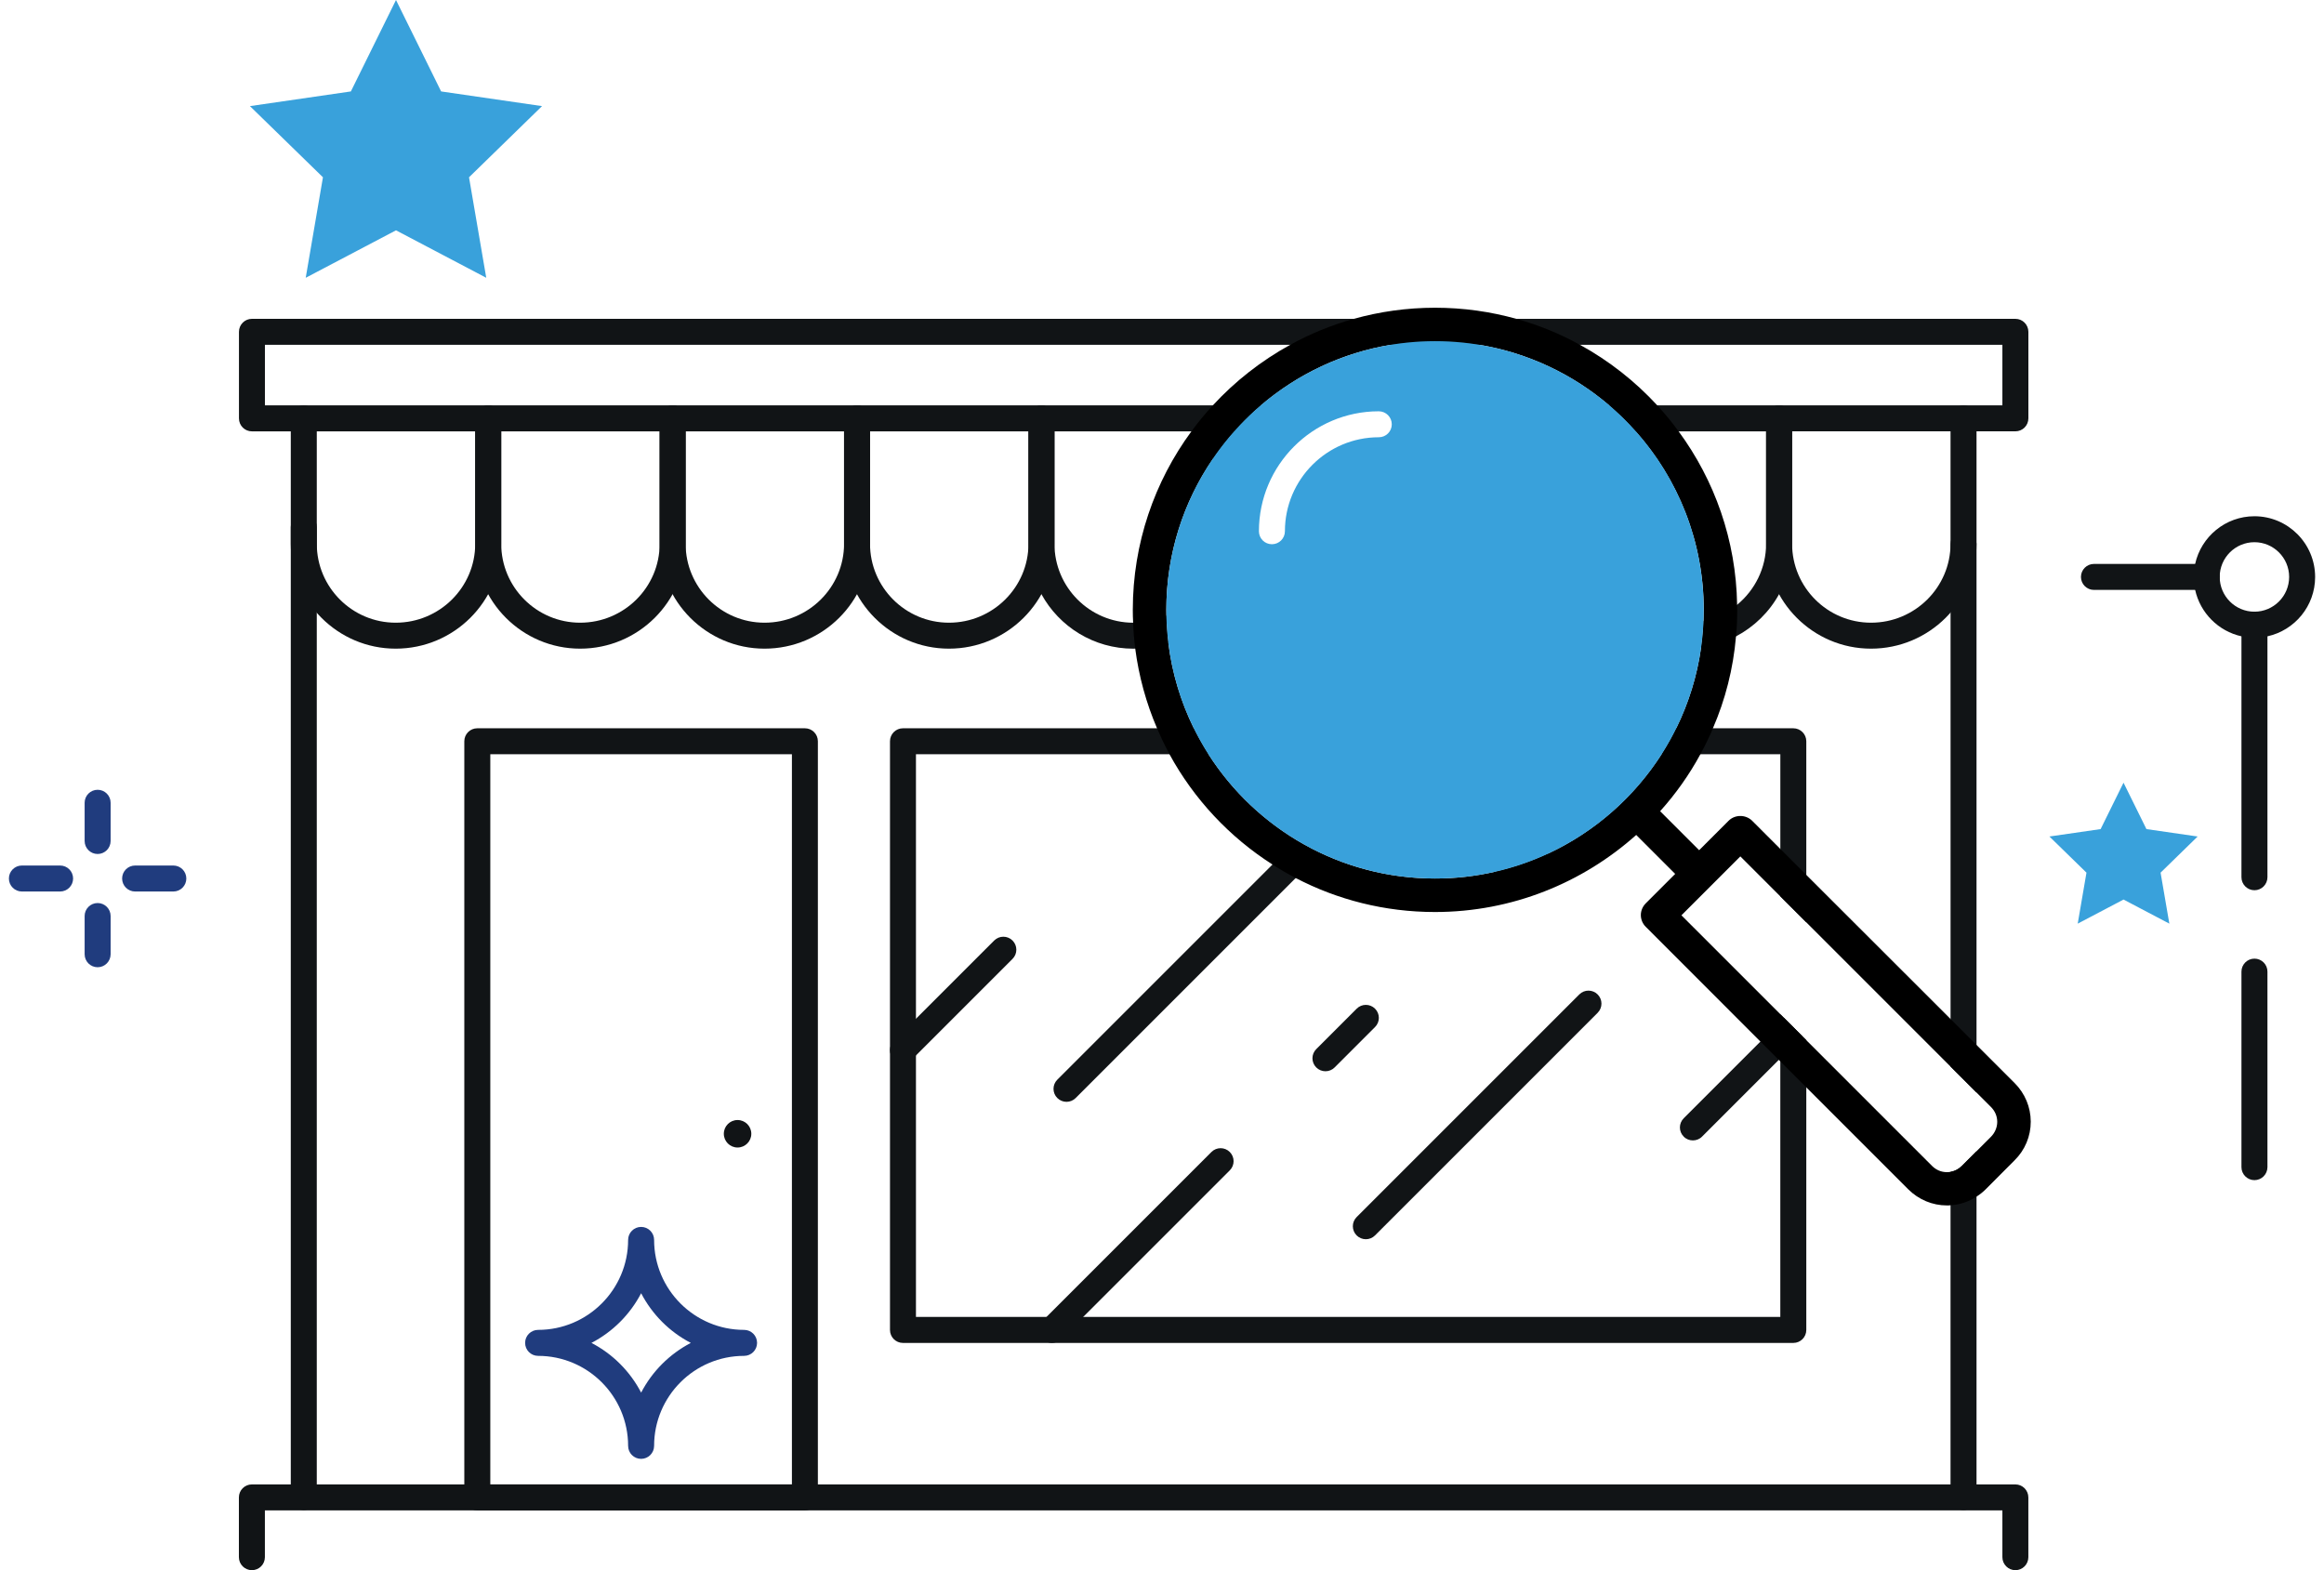
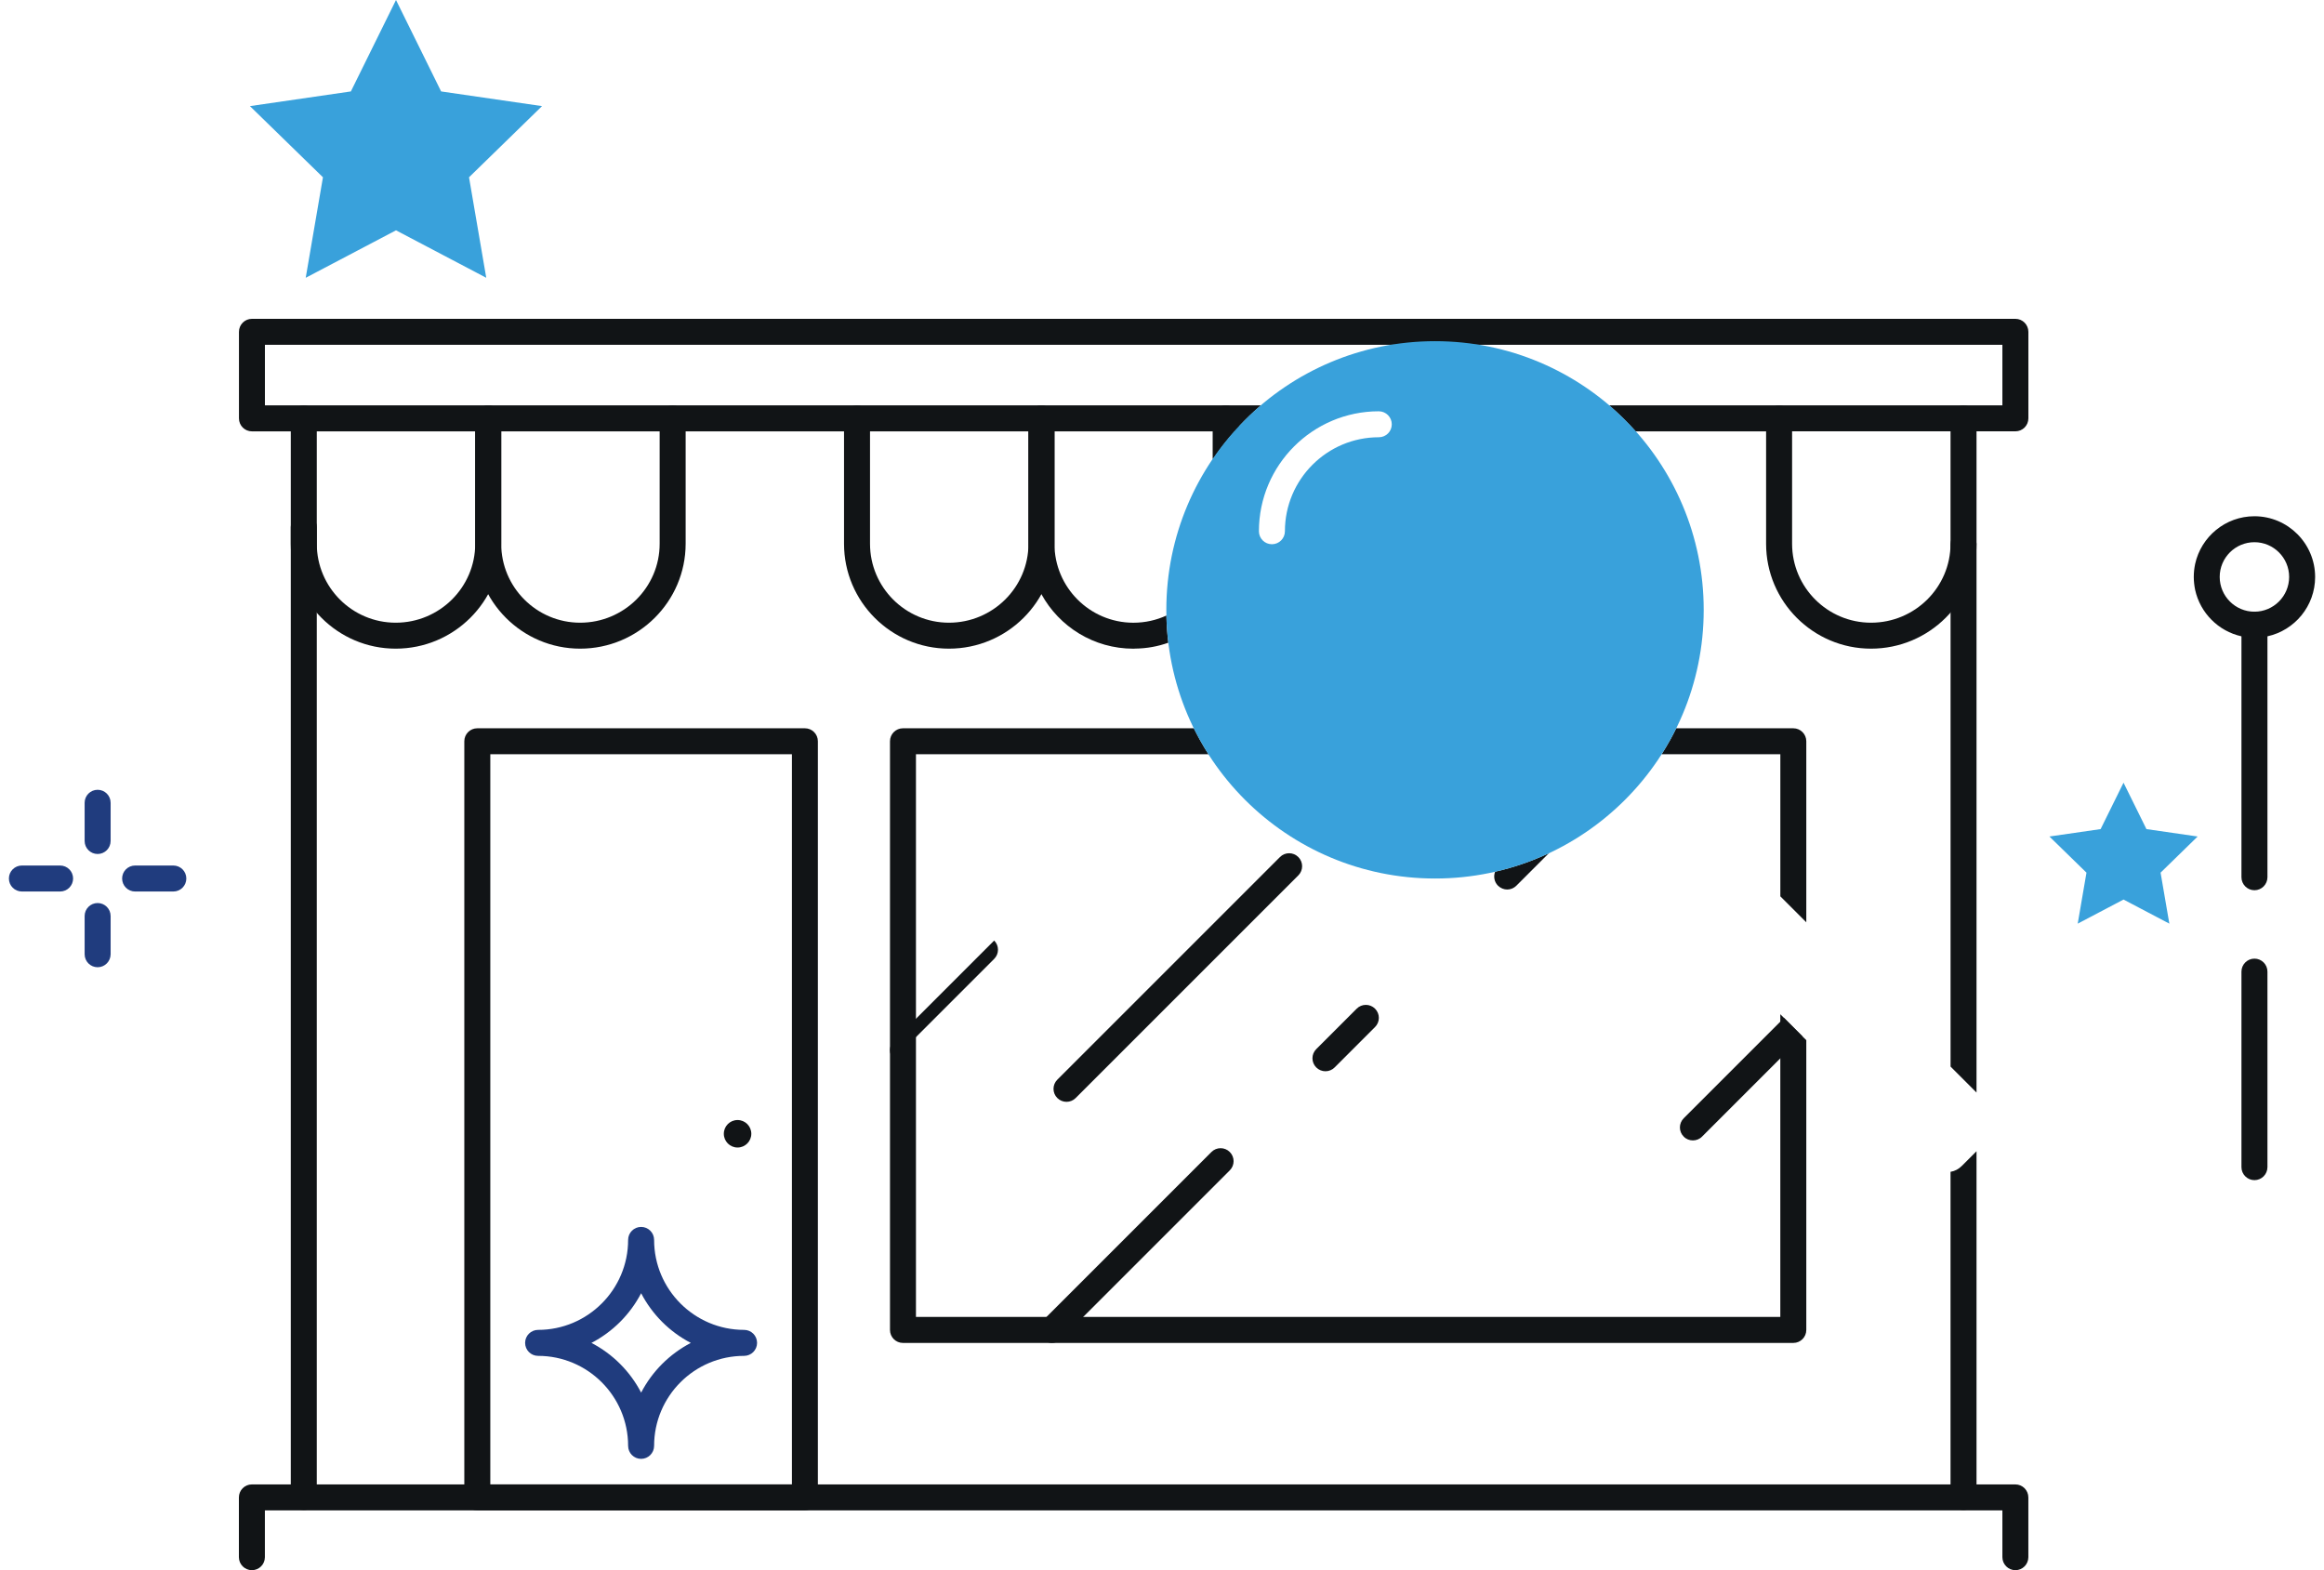
<svg xmlns="http://www.w3.org/2000/svg" version="1.1" x="0px" y="0px" width="74px" height="50px" viewBox="0 0 74 50.386" style="enable-background:new 0 0 74 50.386;" xml:space="preserve">
  <g id="Shapes_around_letters">
    <g>
      <path style="fill:#111416;" d="M72.053,16.566c-0.93,0-1.711,0.658-1.902,1.53c-0.028,0.133-0.044,0.275-0.044,0.417    s0.017,0.283,0.044,0.417c0.164,0.741,0.747,1.325,1.486,1.489c0.133,0.028,0.275,0.044,0.417,0.044    c0.144,0,0.283-0.017,0.417-0.044c0.875-0.192,1.53-0.972,1.53-1.905C74,17.441,73.128,16.566,72.053,16.566z M72.053,19.629    c-0.614,0-1.114-0.5-1.114-1.116c0-0.614,0.5-1.114,1.114-1.114c0.614,0,1.114,0.5,1.114,1.114    C73.167,19.129,72.667,19.629,72.053,19.629z" />
      <path style="fill:#111416;" d="M72.054,28.567c-0.23,0-0.417-0.187-0.417-0.417v-8.105c0-0.23,0.187-0.417,0.417-0.417    c0.23,0,0.417,0.186,0.417,0.417v8.105C72.47,28.38,72.284,28.567,72.054,28.567z" />
      <path style="fill:#111416;" d="M72.054,37.87c-0.23,0-0.417-0.187-0.417-0.417v-6.274c0-0.23,0.187-0.417,0.417-0.417    c0.23,0,0.417,0.187,0.417,0.417v6.274C72.47,37.683,72.284,37.87,72.054,37.87z" />
-       <path style="fill:#111416;" d="M70.523,18.93h-3.619c-0.23,0-0.417-0.186-0.417-0.417c0-0.23,0.187-0.417,0.417-0.417h3.619    c0.23,0,0.417,0.186,0.417,0.417C70.939,18.744,70.753,18.93,70.523,18.93z" />
    </g>
  </g>
  <g id="Objects">
    <g id="Shop">
      <g>
        <path style="fill:#111416;" d="M12.411,20.815c-1.856,0-3.366-1.51-3.366-3.366v-4.024c0-0.23,0.186-0.417,0.417-0.417     s0.417,0.186,0.417,0.417v4.024c0,1.397,1.136,2.533,2.533,2.533c1.407,0,2.551-1.136,2.551-2.533v-4.024     c0-0.23,0.186-0.417,0.417-0.417c0.23,0,0.417,0.186,0.417,0.417v4.024C15.796,19.305,14.278,20.815,12.411,20.815z" />
        <path style="fill:#111416;" d="M18.329,20.815c-1.856,0-3.366-1.51-3.366-3.366v-4.024c0-0.23,0.186-0.417,0.417-0.417     c0.23,0,0.417,0.186,0.417,0.417v4.024c0,1.397,1.136,2.533,2.533,2.533c1.407,0,2.551-1.136,2.551-2.533v-4.024     c0-0.23,0.186-0.417,0.417-0.417c0.23,0,0.417,0.186,0.417,0.417v4.024C21.713,19.305,20.195,20.815,18.329,20.815z" />
-         <path style="fill:#111416;" d="M24.246,20.815c-1.856,0-3.366-1.51-3.366-3.366v-4.024c0-0.23,0.186-0.417,0.417-0.417     c0.23,0,0.417,0.186,0.417,0.417v4.024c0,1.397,1.136,2.533,2.533,2.533c1.407,0,2.551-1.136,2.551-2.533v-4.024     c0-0.23,0.187-0.417,0.417-0.417c0.23,0,0.417,0.186,0.417,0.417v4.024C27.631,19.305,26.112,20.815,24.246,20.815z" />
        <path style="fill:#111416;" d="M30.163,20.815c-1.856,0-3.366-1.51-3.366-3.366v-4.024c0-0.23,0.187-0.417,0.417-0.417     c0.23,0,0.417,0.186,0.417,0.417v4.024c0,1.397,1.136,2.533,2.533,2.533c1.407,0,2.551-1.136,2.551-2.533v-4.024     c0-0.23,0.187-0.417,0.417-0.417s0.417,0.186,0.417,0.417v4.024C33.548,19.305,32.03,20.815,30.163,20.815z" />
        <path style="fill:#111416;" d="M37.203,20.624c-0.333,0.119-0.692,0.186-1.064,0.189c-0.019,0.003-0.039,0.003-0.058,0.003     c-1.269,0-2.377-0.705-2.949-1.747c-0.267-0.48-0.417-1.033-0.417-1.619v-4.024c0-0.23,0.186-0.417,0.417-0.417     s0.417,0.186,0.417,0.417v4.024c0,1.394,1.13,2.527,2.524,2.533h0.008c0.378,0,0.739-0.083,1.061-0.231     C37.147,20.046,37.167,20.337,37.203,20.624z" />
        <path style="fill:#111416;" d="M39.466,13.425v0.417h-0.142c-0.25,0.278-0.48,0.575-0.692,0.886v-1.302     c0-0.23,0.186-0.417,0.417-0.417C39.278,13.009,39.466,13.195,39.466,13.425z" />
        <path style="fill:#111416;" d="M39.466,13.425v0.417h-0.142c-0.25,0.278-0.48,0.575-0.692,0.886v-1.302     c0-0.23,0.186-0.417,0.417-0.417C39.278,13.009,39.466,13.195,39.466,13.425z" />
-         <path style="fill:#111416;" d="M57.218,13.425v4.024c0,0.583-0.15,1.133-0.417,1.614v0.003c-0.319,0.578-0.8,1.047-1.383,1.355     c-0.342,0.183-0.719,0.308-1.122,0.361c0.042-0.283,0.067-0.569,0.078-0.858c0.403-0.086,0.769-0.267,1.08-0.517     c0.567-0.467,0.93-1.172,0.93-1.958v-4.024c0-0.23,0.186-0.417,0.417-0.417C57.032,13.009,57.218,13.195,57.218,13.425z" />
        <path style="fill:#111416;" d="M59.75,20.815c-1.856,0-3.366-1.51-3.366-3.366v-4.024c0-0.23,0.187-0.417,0.417-0.417     s0.417,0.186,0.417,0.417v4.024c0,1.397,1.136,2.533,2.533,2.533c1.407,0,2.551-1.136,2.551-2.533v-4.024     c0-0.23,0.187-0.417,0.417-0.417c0.23,0,0.417,0.186,0.417,0.417v4.024C63.135,19.305,61.617,20.815,59.75,20.815z" />
      </g>
      <g>
        <path style="fill:#111416;" d="M9.462,48.455c-0.23,0-0.417-0.187-0.417-0.417V16.911c0-0.23,0.186-0.417,0.417-0.417     s0.417,0.186,0.417,0.417v31.127C9.879,48.268,9.692,48.455,9.462,48.455z" />
        <path style="fill:#111416;" d="M63.136,17.449v17.61l-0.833-0.833V17.449c0.008-0.225,0.192-0.403,0.417-0.403     C62.941,17.047,63.128,17.224,63.136,17.449z" />
        <path style="fill:#111416;" d="M62.667,37.411l0.469-0.469v11.097c0,0.228-0.189,0.417-0.417,0.417     c-0.23,0-0.417-0.189-0.417-0.417V37.603C62.442,37.581,62.564,37.514,62.667,37.411z" />
        <path style="fill:#111416;" d="M64.383,50.386c-0.23,0-0.417-0.187-0.417-0.417v-1.501H8.214v1.501     c0,0.23-0.186,0.417-0.417,0.417c-0.23,0-0.417-0.187-0.417-0.417v-1.918c0-0.23,0.186-0.417,0.417-0.417h56.585     c0.23,0,0.417,0.187,0.417,0.417v1.918C64.799,50.199,64.613,50.386,64.383,50.386z" />
        <path style="fill:#111416;" d="M25.542,23.37H15.03c-0.231,0-0.417,0.186-0.417,0.417V48.05c0,0.231,0.186,0.417,0.417,0.417     h10.511c0.231,0,0.417-0.186,0.417-0.417V23.787C25.958,23.556,25.772,23.37,25.542,23.37z M15.447,47.634V24.203h9.678v23.431     H15.447z" />
        <circle style="fill:#111416;" cx="23.381" cy="36.382" r="0.441" />
        <path style="fill:#111416;" d="M56.84,32.546v0.239l0.119-0.119L56.84,32.546z M56.84,32.546v0.239l0.119-0.119L56.84,32.546z      M56.84,32.546v0.239l0.119-0.119L56.84,32.546z M56.84,32.546v0.239l0.119-0.119L56.84,32.546z M56.84,32.546v0.239l0.119-0.119     L56.84,32.546z M56.84,32.546v0.239l0.119-0.119L56.84,32.546z M56.84,32.546v0.239l0.119-0.119L56.84,32.546z M56.84,32.546     v0.239l0.119-0.119L56.84,32.546z M56.84,32.546v0.239l0.119-0.119L56.84,32.546z M56.84,32.546v0.239l0.119-0.119L56.84,32.546z      M56.84,32.546v9.714H29.105V24.203h9.387c-0.1-0.158-0.197-0.317-0.286-0.48c-0.064-0.117-0.125-0.233-0.183-0.353h-9.334     c-0.231,0-0.417,0.186-0.417,0.417v18.89c0,0.231,0.186,0.417,0.417,0.417h28.568c0.231,0,0.417-0.186,0.417-0.417v-9.298     L56.84,32.546z M57.257,23.37h-3.757c-0.058,0.119-0.119,0.236-0.183,0.353c-0.089,0.164-0.186,0.322-0.286,0.48h3.81v4.56     l0.833,0.833v-5.81C57.673,23.556,57.487,23.37,57.257,23.37z M56.84,32.546v0.239l0.119-0.119L56.84,32.546z M56.84,32.546     v0.239l0.119-0.119L56.84,32.546z M56.84,32.546v0.239l0.119-0.119L56.84,32.546z M56.84,32.546v0.239l0.119-0.119L56.84,32.546z      M56.84,32.546v0.239l0.119-0.119L56.84,32.546z M56.84,32.546v0.239l0.119-0.119L56.84,32.546z M56.84,32.546v0.239l0.119-0.119     L56.84,32.546z M56.84,32.546v0.239l0.119-0.119L56.84,32.546z M56.84,32.546v0.239l0.119-0.119L56.84,32.546z M56.84,32.546     v0.239l0.119-0.119L56.84,32.546z M56.84,32.546v0.239l0.119-0.119L56.84,32.546z" />
        <path style="fill:#111416;" d="M51.347,13.009c0.303,0.258,0.586,0.536,0.85,0.833h4.188v-0.417c0-0.23,0.186-0.417,0.417-0.417     H51.347z M33.132,13.009c0.231,0,0.417,0.186,0.417,0.417v0.417h5.776c0.044-0.053,0.092-0.106,0.142-0.156     c0.222-0.239,0.458-0.467,0.708-0.678H33.132z M27.214,13.009c0.231,0,0.417,0.186,0.417,0.417v0.417h5.085v-0.417     c0-0.23,0.186-0.417,0.417-0.417H27.214z M21.296,13.009c0.231,0,0.417,0.186,0.417,0.417v0.417h5.085v-0.417     c0-0.23,0.186-0.417,0.417-0.417H21.296z M15.38,13.009c0.23,0,0.417,0.186,0.417,0.417v0.417h5.082v-0.417     c0-0.23,0.189-0.417,0.417-0.417H15.38z M9.462,13.009c0.23,0,0.417,0.186,0.417,0.417v0.417h5.085v-0.417     c0-0.23,0.186-0.417,0.417-0.417H9.462z M51.347,13.009c0.303,0.258,0.586,0.536,0.85,0.833h4.188v-0.417     c0-0.23,0.186-0.417,0.417-0.417H51.347z M33.132,13.009c0.231,0,0.417,0.186,0.417,0.417v0.417h5.776     c0.044-0.053,0.092-0.106,0.142-0.156c0.222-0.239,0.458-0.467,0.708-0.678H33.132z M27.214,13.009     c0.231,0,0.417,0.186,0.417,0.417v0.417h5.085v-0.417c0-0.23,0.186-0.417,0.417-0.417H27.214z M21.296,13.009     c0.231,0,0.417,0.186,0.417,0.417v0.417h5.085v-0.417c0-0.23,0.186-0.417,0.417-0.417H21.296z M15.38,13.009     c0.23,0,0.417,0.186,0.417,0.417v0.417h5.082v-0.417c0-0.23,0.189-0.417,0.417-0.417H15.38z M9.462,13.009     c0.23,0,0.417,0.186,0.417,0.417v0.417h5.085v-0.417c0-0.23,0.186-0.417,0.417-0.417H9.462z M51.347,13.009     c0.303,0.258,0.586,0.536,0.85,0.833h4.188v-0.417c0-0.23,0.186-0.417,0.417-0.417H51.347z M33.132,13.009     c0.231,0,0.417,0.186,0.417,0.417v0.417h5.776c0.044-0.053,0.092-0.106,0.142-0.156c0.222-0.239,0.458-0.467,0.708-0.678H33.132z      M27.214,13.009c0.231,0,0.417,0.186,0.417,0.417v0.417h5.085v-0.417c0-0.23,0.186-0.417,0.417-0.417H27.214z M21.296,13.009     c0.231,0,0.417,0.186,0.417,0.417v0.417h5.085v-0.417c0-0.23,0.186-0.417,0.417-0.417H21.296z M15.38,13.009     c0.23,0,0.417,0.186,0.417,0.417v0.417h5.082v-0.417c0-0.23,0.189-0.417,0.417-0.417H15.38z M9.462,13.009     c0.23,0,0.417,0.186,0.417,0.417v0.417h5.085v-0.417c0-0.23,0.186-0.417,0.417-0.417H9.462z M51.347,13.009     c0.303,0.258,0.586,0.536,0.85,0.833h4.188v-0.417c0-0.23,0.186-0.417,0.417-0.417H51.347z M33.132,13.009     c0.231,0,0.417,0.186,0.417,0.417v0.417h5.776c0.044-0.053,0.092-0.106,0.142-0.156c0.222-0.239,0.458-0.467,0.708-0.678H33.132z      M27.214,13.009c0.231,0,0.417,0.186,0.417,0.417v0.417h5.085v-0.417c0-0.23,0.186-0.417,0.417-0.417H27.214z M21.296,13.009     c0.231,0,0.417,0.186,0.417,0.417v0.417h5.085v-0.417c0-0.23,0.186-0.417,0.417-0.417H21.296z M15.38,13.009     c0.23,0,0.417,0.186,0.417,0.417v0.417h5.082v-0.417c0-0.23,0.189-0.417,0.417-0.417H15.38z M9.462,13.009     c0.23,0,0.417,0.186,0.417,0.417v0.417h5.085v-0.417c0-0.23,0.186-0.417,0.417-0.417H9.462z M51.347,13.009     c0.303,0.258,0.586,0.536,0.85,0.833h4.188v-0.417c0-0.23,0.186-0.417,0.417-0.417H51.347z M33.132,13.009     c0.231,0,0.417,0.186,0.417,0.417v0.417h5.776c0.044-0.053,0.092-0.106,0.142-0.156c0.222-0.239,0.458-0.467,0.708-0.678H33.132z      M27.214,13.009c0.231,0,0.417,0.186,0.417,0.417v0.417h5.085v-0.417c0-0.23,0.186-0.417,0.417-0.417H27.214z M21.296,13.009     c0.231,0,0.417,0.186,0.417,0.417v0.417h5.085v-0.417c0-0.23,0.186-0.417,0.417-0.417H21.296z M15.38,13.009     c0.23,0,0.417,0.186,0.417,0.417v0.417h5.082v-0.417c0-0.23,0.189-0.417,0.417-0.417H15.38z M9.462,13.009     c0.23,0,0.417,0.186,0.417,0.417v0.417h5.085v-0.417c0-0.23,0.186-0.417,0.417-0.417H9.462z M64.383,10.231H7.799     c-0.23,0-0.417,0.186-0.417,0.417v2.777c0,0.231,0.186,0.417,0.417,0.417h31.668v-0.156c0.222-0.239,0.458-0.467,0.708-0.678     H8.215v-1.944h55.751v1.944H51.347c0.303,0.258,0.586,0.536,0.85,0.833h12.186c0.231,0,0.417-0.186,0.417-0.417v-2.777     C64.799,10.418,64.613,10.231,64.383,10.231z M9.462,13.009c0.23,0,0.417,0.186,0.417,0.417v0.417h5.085v-0.417     c0-0.23,0.186-0.417,0.417-0.417H9.462z M15.38,13.009c0.23,0,0.417,0.186,0.417,0.417v0.417h5.082v-0.417     c0-0.23,0.189-0.417,0.417-0.417H15.38z M21.296,13.009c0.231,0,0.417,0.186,0.417,0.417v0.417h5.085v-0.417     c0-0.23,0.186-0.417,0.417-0.417H21.296z M27.214,13.009c0.231,0,0.417,0.186,0.417,0.417v0.417h5.085v-0.417     c0-0.23,0.186-0.417,0.417-0.417H27.214z M33.132,13.009c0.231,0,0.417,0.186,0.417,0.417v0.417h5.776     c0.044-0.053,0.092-0.106,0.142-0.156c0.222-0.239,0.458-0.467,0.708-0.678H33.132z M51.347,13.009     c0.303,0.258,0.586,0.536,0.85,0.833h4.188v-0.417c0-0.23,0.186-0.417,0.417-0.417H51.347z M9.462,13.009     c0.23,0,0.417,0.186,0.417,0.417v0.417h5.085v-0.417c0-0.23,0.186-0.417,0.417-0.417H9.462z M15.38,13.009     c0.23,0,0.417,0.186,0.417,0.417v0.417h5.082v-0.417c0-0.23,0.189-0.417,0.417-0.417H15.38z M21.296,13.009     c0.231,0,0.417,0.186,0.417,0.417v0.417h5.085v-0.417c0-0.23,0.186-0.417,0.417-0.417H21.296z M27.214,13.009     c0.231,0,0.417,0.186,0.417,0.417v0.417h5.085v-0.417c0-0.23,0.186-0.417,0.417-0.417H27.214z M33.132,13.009     c0.231,0,0.417,0.186,0.417,0.417v0.417h5.776c0.044-0.053,0.092-0.106,0.142-0.156c0.222-0.239,0.458-0.467,0.708-0.678H33.132z      M51.347,13.009c0.303,0.258,0.586,0.536,0.85,0.833h4.188v-0.417c0-0.23,0.186-0.417,0.417-0.417H51.347z M9.462,13.009     c0.23,0,0.417,0.186,0.417,0.417v0.417h5.085v-0.417c0-0.23,0.186-0.417,0.417-0.417H9.462z M15.38,13.009     c0.23,0,0.417,0.186,0.417,0.417v0.417h5.082v-0.417c0-0.23,0.189-0.417,0.417-0.417H15.38z M21.296,13.009     c0.231,0,0.417,0.186,0.417,0.417v0.417h5.085v-0.417c0-0.23,0.186-0.417,0.417-0.417H21.296z M27.214,13.009     c0.231,0,0.417,0.186,0.417,0.417v0.417h5.085v-0.417c0-0.23,0.186-0.417,0.417-0.417H27.214z M33.132,13.009     c0.231,0,0.417,0.186,0.417,0.417v0.417h5.776c0.044-0.053,0.092-0.106,0.142-0.156c0.222-0.239,0.458-0.467,0.708-0.678H33.132z      M51.347,13.009c0.303,0.258,0.586,0.536,0.85,0.833h4.188v-0.417c0-0.23,0.186-0.417,0.417-0.417H51.347z M9.462,13.009     c0.23,0,0.417,0.186,0.417,0.417v0.417h5.085v-0.417c0-0.23,0.186-0.417,0.417-0.417H9.462z M15.38,13.009     c0.23,0,0.417,0.186,0.417,0.417v0.417h5.082v-0.417c0-0.23,0.189-0.417,0.417-0.417H15.38z M21.296,13.009     c0.231,0,0.417,0.186,0.417,0.417v0.417h5.085v-0.417c0-0.23,0.186-0.417,0.417-0.417H21.296z M27.214,13.009     c0.231,0,0.417,0.186,0.417,0.417v0.417h5.085v-0.417c0-0.23,0.186-0.417,0.417-0.417H27.214z M33.132,13.009     c0.231,0,0.417,0.186,0.417,0.417v0.417h5.776c0.044-0.053,0.092-0.106,0.142-0.156c0.222-0.239,0.458-0.467,0.708-0.678H33.132z      M51.347,13.009c0.303,0.258,0.586,0.536,0.85,0.833h4.188v-0.417c0-0.23,0.186-0.417,0.417-0.417H51.347z M9.462,13.009     c0.23,0,0.417,0.186,0.417,0.417v0.417h5.085v-0.417c0-0.23,0.186-0.417,0.417-0.417H9.462z M15.38,13.009     c0.23,0,0.417,0.186,0.417,0.417v0.417h5.082v-0.417c0-0.23,0.189-0.417,0.417-0.417H15.38z M21.296,13.009     c0.231,0,0.417,0.186,0.417,0.417v0.417h5.085v-0.417c0-0.23,0.186-0.417,0.417-0.417H21.296z M27.214,13.009     c0.231,0,0.417,0.186,0.417,0.417v0.417h5.085v-0.417c0-0.23,0.186-0.417,0.417-0.417H27.214z M33.132,13.009     c0.231,0,0.417,0.186,0.417,0.417v0.417h5.776c0.044-0.053,0.092-0.106,0.142-0.156c0.222-0.239,0.458-0.467,0.708-0.678H33.132z      M51.347,13.009c0.303,0.258,0.586,0.536,0.85,0.833h4.188v-0.417c0-0.23,0.186-0.417,0.417-0.417H51.347z M9.462,13.009     c0.23,0,0.417,0.186,0.417,0.417v0.417h5.085v-0.417c0-0.23,0.186-0.417,0.417-0.417H9.462z M15.38,13.009     c0.23,0,0.417,0.186,0.417,0.417v0.417h5.082v-0.417c0-0.23,0.189-0.417,0.417-0.417H15.38z M21.296,13.009     c0.231,0,0.417,0.186,0.417,0.417v0.417h5.085v-0.417c0-0.23,0.186-0.417,0.417-0.417H21.296z M27.214,13.009     c0.231,0,0.417,0.186,0.417,0.417v0.417h5.085v-0.417c0-0.23,0.186-0.417,0.417-0.417H27.214z M33.132,13.009     c0.231,0,0.417,0.186,0.417,0.417v0.417h5.776c0.044-0.053,0.092-0.106,0.142-0.156c0.222-0.239,0.458-0.467,0.708-0.678H33.132z      M51.347,13.009c0.303,0.258,0.586,0.536,0.85,0.833h4.188v-0.417c0-0.23,0.186-0.417,0.417-0.417H51.347z" />
      </g>
      <g>
        <path style="fill:#111416;" d="M33.466,43.093c-0.107,0-0.213-0.041-0.295-0.122c-0.163-0.163-0.163-0.426,0-0.589l5.415-5.415     c0.163-0.163,0.426-0.163,0.589,0c0.163,0.163,0.163,0.426,0,0.589l-5.415,5.415C33.679,43.053,33.572,43.093,33.466,43.093z" />
        <path style="fill:#111416;" d="M42.245,34.376c-0.107,0-0.213-0.041-0.295-0.122c-0.163-0.163-0.163-0.426,0-0.589l1.297-1.297     c0.163-0.163,0.426-0.163,0.589,0c0.163,0.163,0.163,0.426,0,0.589l-1.297,1.297C42.458,34.335,42.351,34.376,42.245,34.376z" />
        <path style="fill:#111416;" d="M47.689,27.972c0.6-0.136,1.177-0.336,1.725-0.594l-1.044,1.044     c-0.081,0.081-0.186,0.122-0.294,0.122c-0.106,0-0.211-0.042-0.294-0.122C47.659,28.3,47.631,28.122,47.689,27.972z" />
        <path style="fill:#111416;" d="M33.936,35.357c-0.107,0-0.213-0.041-0.295-0.122c-0.163-0.163-0.163-0.426,0-0.589l7.144-7.144     c0.163-0.163,0.426-0.163,0.589,0c0.163,0.163,0.163,0.426,0,0.589l-7.144,7.144C34.149,35.316,34.042,35.357,33.936,35.357z" />
-         <path style="fill:#111416;" d="M43.541,39.766c-0.107,0-0.213-0.041-0.295-0.122c-0.163-0.163-0.163-0.426,0-0.589l7.144-7.144     c0.163-0.163,0.426-0.163,0.589,0c0.163,0.163,0.163,0.426,0,0.589l-7.144,7.144C43.755,39.725,43.648,39.766,43.541,39.766z" />
-         <path style="fill:#111416;" d="M28.688,34.114c-0.107,0-0.213-0.041-0.295-0.122c-0.163-0.163-0.163-0.426,0-0.589l3.222-3.222     c0.163-0.163,0.426-0.163,0.589,0c0.163,0.163,0.163,0.426,0,0.589l-3.222,3.222C28.901,34.073,28.795,34.114,28.688,34.114z" />
+         <path style="fill:#111416;" d="M28.688,34.114c-0.107,0-0.213-0.041-0.295-0.122c-0.163-0.163-0.163-0.426,0-0.589l3.222-3.222     c0.163,0.163,0.163,0.426,0,0.589l-3.222,3.222C28.901,34.073,28.795,34.114,28.688,34.114z" />
        <path style="fill:#111416;" d="M57.548,33.254l-3.219,3.219c-0.081,0.083-0.189,0.122-0.294,0.122     c-0.108,0-0.214-0.039-0.294-0.122c-0.164-0.161-0.164-0.425,0-0.589l3.219-3.219L57.548,33.254z" />
      </g>
    </g>
    <g>
-       <path d="M55.454,19.407c-0.033-2.077-0.725-3.999-1.877-5.565h-1.38c1.358,1.522,2.186,3.53,2.186,5.729    c0,0.117-0.003,0.236-0.008,0.353C54.777,19.838,55.143,19.657,55.454,19.407z M55.454,19.407    c-0.033-2.077-0.725-3.999-1.877-5.565h-1.38c1.358,1.522,2.186,3.53,2.186,5.729c0,0.117-0.003,0.236-0.008,0.353    C54.777,19.838,55.143,19.657,55.454,19.407z M55.454,19.407c-0.033-2.077-0.725-3.999-1.877-5.565h-1.38    c1.358,1.522,2.186,3.53,2.186,5.729c0,0.117-0.003,0.236-0.008,0.353C54.777,19.838,55.143,19.657,55.454,19.407z M55.454,19.407    c-0.033-2.077-0.725-3.999-1.877-5.565h-1.38c1.358,1.522,2.186,3.53,2.186,5.729c0,0.117-0.003,0.236-0.008,0.353    C54.777,19.838,55.143,19.657,55.454,19.407z M55.454,19.407c-0.033-2.077-0.725-3.999-1.877-5.565h-1.38    c1.358,1.522,2.186,3.53,2.186,5.729c0,0.117-0.003,0.236-0.008,0.353C54.777,19.838,55.143,19.657,55.454,19.407z M55.454,19.407    c-0.033-2.077-0.725-3.999-1.877-5.565h-1.38c1.358,1.522,2.186,3.53,2.186,5.729c0,0.117-0.003,0.236-0.008,0.353    C54.777,19.838,55.143,19.657,55.454,19.407z M55.454,19.407c-0.033-2.077-0.725-3.999-1.877-5.565h-1.38    c1.358,1.522,2.186,3.53,2.186,5.729c0,0.117-0.003,0.236-0.008,0.353C54.777,19.838,55.143,19.657,55.454,19.407z M55.454,19.407    c-0.033-2.077-0.725-3.999-1.877-5.565h-1.38c1.358,1.522,2.186,3.53,2.186,5.729c0,0.117-0.003,0.236-0.008,0.353    C54.777,19.838,55.143,19.657,55.454,19.407z M55.454,19.407c-0.033-2.077-0.725-3.999-1.877-5.565h-1.38    c1.358,1.522,2.186,3.53,2.186,5.729c0,0.117-0.003,0.236-0.008,0.353C54.777,19.838,55.143,19.657,55.454,19.407z M57.673,28.075    l-0.455-0.455l-0.378-0.378l-0.903-0.903c-0.208-0.206-0.553-0.206-0.758,0l-0.944,0.944l-1.252-1.252    c0.497-0.553,0.933-1.166,1.291-1.827c0.086-0.156,0.169-0.317,0.244-0.48c0.058-0.117,0.111-0.233,0.158-0.353h-1.178    c-0.058,0.119-0.119,0.236-0.183,0.353c-0.089,0.164-0.186,0.322-0.286,0.48c-0.878,1.369-2.133,2.477-3.616,3.174    c-0.547,0.258-1.125,0.458-1.725,0.594c-0.619,0.144-1.266,0.219-1.927,0.219c-3.049,0-5.738-1.591-7.271-3.988h-1.25    c0.786,1.441,1.927,2.66,3.305,3.538c0.242,0.158,0.489,0.3,0.744,0.433c1.336,0.697,2.855,1.091,4.466,1.091    c2.48,0,4.741-0.939,6.46-2.474l1.252,1.252l-0.941,0.941c-0.103,0.103-0.161,0.239-0.161,0.38c0,0.142,0.058,0.28,0.161,0.38    l3.674,3.677l0.589,0.589l0.05-0.05v-1.178l0.119-0.119l-3.294-3.294l1.891-1.891l6.746,6.746v-1.527L57.673,28.075z     M55.454,19.407c-0.033-2.077-0.725-3.999-1.877-5.565h-1.38c1.358,1.522,2.186,3.53,2.186,5.729c0,0.117-0.003,0.236-0.008,0.353    C54.777,19.838,55.143,19.657,55.454,19.407z M64.358,34.754l-1.222-1.222l-0.833-0.833l-4.629-4.624l-0.455-0.455l-0.378-0.378    l-0.903-0.903c-0.208-0.206-0.553-0.206-0.758,0l-0.944,0.944l-1.252-1.252c0.497-0.553,0.933-1.166,1.291-1.827    c0.086-0.156,0.169-0.317,0.244-0.48c0.058-0.117,0.111-0.233,0.158-0.353c0.397-0.916,0.653-1.911,0.741-2.949    c0.028-0.28,0.039-0.564,0.039-0.85c0-0.056,0-0.108-0.003-0.164c-0.033-2.077-0.725-3.999-1.877-5.565    c-0.211-0.292-0.442-0.569-0.683-0.833c-0.714-0.775-1.55-1.433-2.48-1.944c-0.639-0.353-1.322-0.633-2.038-0.833    c-0.833-0.233-1.708-0.358-2.613-0.358c-0.905,0-1.783,0.125-2.613,0.358c-0.717,0.2-1.4,0.48-2.038,0.833    c-0.93,0.511-1.769,1.169-2.483,1.944c-0.244,0.264-0.472,0.542-0.686,0.833c-1.18,1.605-1.88,3.588-1.88,5.729    c0,0.139,0.003,0.275,0.011,0.411c0.008,0.28,0.033,0.558,0.067,0.83c0.117,0.897,0.355,1.755,0.7,2.558    c0.05,0.119,0.103,0.236,0.158,0.353c0.078,0.164,0.158,0.322,0.244,0.48c0.786,1.441,1.927,2.66,3.305,3.538    c0.242,0.158,0.489,0.3,0.744,0.433c1.336,0.697,2.855,1.091,4.466,1.091c2.48,0,4.741-0.939,6.46-2.474l1.252,1.252l-0.941,0.941    c-0.103,0.103-0.161,0.239-0.161,0.38c0,0.142,0.058,0.28,0.161,0.38l3.674,3.677l0.639,0.639l0.378,0.378l0.455,0.455    l3.271,3.271c0.333,0.33,0.772,0.517,1.241,0.517c0.039,0,0.078,0,0.117-0.006c0.3-0.019,0.586-0.114,0.833-0.278    c0.106-0.067,0.203-0.144,0.292-0.233l0.93-0.933c0.333-0.33,0.517-0.769,0.517-1.239C64.874,35.526,64.691,35.087,64.358,34.754z     M49.414,27.378c-0.547,0.258-1.125,0.458-1.725,0.594c-0.619,0.144-1.266,0.219-1.927,0.219c-3.049,0-5.738-1.591-7.271-3.988    c-0.1-0.158-0.197-0.317-0.286-0.48c-0.064-0.117-0.125-0.233-0.183-0.353c-0.417-0.847-0.7-1.772-0.819-2.747    c-0.036-0.286-0.056-0.578-0.061-0.872c-0.003-0.061-0.003-0.119-0.003-0.181c0-1.794,0.55-3.463,1.494-4.843    c0.211-0.311,0.442-0.608,0.692-0.886c0.044-0.053,0.092-0.106,0.142-0.156c0.222-0.239,0.458-0.467,0.708-0.678    c1.166-0.994,2.599-1.686,4.177-1.944c0.458-0.078,0.93-0.117,1.411-0.117c0.48,0,0.95,0.039,1.408,0.117    c1.575,0.258,3.01,0.95,4.177,1.944c0.303,0.258,0.586,0.536,0.85,0.833c1.358,1.522,2.186,3.53,2.186,5.729    c0,0.117-0.003,0.236-0.008,0.353c-0.011,0.289-0.036,0.575-0.078,0.858c-0.128,0.916-0.403,1.788-0.797,2.588    c-0.058,0.119-0.119,0.236-0.183,0.353c-0.089,0.164-0.186,0.322-0.286,0.48C52.152,25.572,50.897,26.68,49.414,27.378z     M63.597,36.481l-0.461,0.461l-0.469,0.469c-0.103,0.103-0.225,0.169-0.364,0.192c-0.036,0.008-0.078,0.011-0.117,0.011    c-0.183,0-0.35-0.072-0.48-0.203l-4.032-4.032l-4.007-4.007l1.891-1.891l7.579,7.579l0.461,0.461    c0.131,0.131,0.203,0.297,0.203,0.48C63.8,36.184,63.722,36.356,63.597,36.481z M55.454,19.407    c-0.033-2.077-0.725-3.999-1.877-5.565h-1.38c1.358,1.522,2.186,3.53,2.186,5.729c0,0.117-0.003,0.236-0.008,0.353    C54.777,19.838,55.143,19.657,55.454,19.407z M57.673,28.075l-0.455-0.455l-0.378-0.378l-0.903-0.903    c-0.208-0.206-0.553-0.206-0.758,0l-0.944,0.944l-1.252-1.252c0.497-0.553,0.933-1.166,1.291-1.827    c0.086-0.156,0.169-0.317,0.244-0.48c0.058-0.117,0.111-0.233,0.158-0.353h-1.178c-0.058,0.119-0.119,0.236-0.183,0.353    c-0.089,0.164-0.186,0.322-0.286,0.48c-0.878,1.369-2.133,2.477-3.616,3.174c-0.547,0.258-1.125,0.458-1.725,0.594    c-0.619,0.144-1.266,0.219-1.927,0.219c-3.049,0-5.738-1.591-7.271-3.988h-1.25c0.786,1.441,1.927,2.66,3.305,3.538    c0.242,0.158,0.489,0.3,0.744,0.433c1.336,0.697,2.855,1.091,4.466,1.091c2.48,0,4.741-0.939,6.46-2.474l1.252,1.252l-0.941,0.941    c-0.103,0.103-0.161,0.239-0.161,0.38c0,0.142,0.058,0.28,0.161,0.38l3.674,3.677l0.589,0.589l0.05-0.05v-1.178l0.119-0.119    l-3.294-3.294l1.891-1.891l6.746,6.746v-1.527L57.673,28.075z M55.454,19.407c-0.033-2.077-0.725-3.999-1.877-5.565h-1.38    c1.358,1.522,2.186,3.53,2.186,5.729c0,0.117-0.003,0.236-0.008,0.353C54.777,19.838,55.143,19.657,55.454,19.407z M55.454,19.407    c-0.033-2.077-0.725-3.999-1.877-5.565h-1.38c1.358,1.522,2.186,3.53,2.186,5.729c0,0.117-0.003,0.236-0.008,0.353    C54.777,19.838,55.143,19.657,55.454,19.407z M55.454,19.407c-0.033-2.077-0.725-3.999-1.877-5.565h-1.38    c1.358,1.522,2.186,3.53,2.186,5.729c0,0.117-0.003,0.236-0.008,0.353C54.777,19.838,55.143,19.657,55.454,19.407z M55.454,19.407    c-0.033-2.077-0.725-3.999-1.877-5.565h-1.38c1.358,1.522,2.186,3.53,2.186,5.729c0,0.117-0.003,0.236-0.008,0.353    C54.777,19.838,55.143,19.657,55.454,19.407z M55.454,19.407c-0.033-2.077-0.725-3.999-1.877-5.565h-1.38    c1.358,1.522,2.186,3.53,2.186,5.729c0,0.117-0.003,0.236-0.008,0.353C54.777,19.838,55.143,19.657,55.454,19.407z M55.454,19.407    c-0.033-2.077-0.725-3.999-1.877-5.565h-1.38c1.358,1.522,2.186,3.53,2.186,5.729c0,0.117-0.003,0.236-0.008,0.353    C54.777,19.838,55.143,19.657,55.454,19.407z M55.454,19.407c-0.033-2.077-0.725-3.999-1.877-5.565h-1.38    c1.358,1.522,2.186,3.53,2.186,5.729c0,0.117-0.003,0.236-0.008,0.353C54.777,19.838,55.143,19.657,55.454,19.407z M55.454,19.407    c-0.033-2.077-0.725-3.999-1.877-5.565h-1.38c1.358,1.522,2.186,3.53,2.186,5.729c0,0.117-0.003,0.236-0.008,0.353    C54.777,19.838,55.143,19.657,55.454,19.407z M55.454,19.407c-0.033-2.077-0.725-3.999-1.877-5.565h-1.38    c1.358,1.522,2.186,3.53,2.186,5.729c0,0.117-0.003,0.236-0.008,0.353C54.777,19.838,55.143,19.657,55.454,19.407z" />
-     </g>
+       </g>
    <path style="fill:#39A1DB;" d="M45.762,10.948c-4.763,0-8.623,3.86-8.623,8.623c0,4.76,3.86,8.62,8.623,8.62   c4.76,0,8.62-3.86,8.62-8.62C54.382,14.808,50.522,10.948,45.762,10.948z M43.957,14.031c-1.661,0-3.013,1.352-3.013,3.016   c0,0.23-0.186,0.417-0.417,0.417s-0.417-0.186-0.417-0.417c0-2.122,1.725-3.849,3.846-3.849c0.231,0,0.417,0.189,0.417,0.417   C44.374,13.845,44.188,14.031,43.957,14.031z" />
    <polygon style="fill:#39A1DB;" points="12.421,7.391 9.524,8.914 10.077,5.689 7.734,3.405 10.973,2.934 12.421,0 13.869,2.934    17.107,3.405 14.764,5.689 15.317,8.914  " />
    <polygon style="fill:#39A1DB;" points="67.853,28.866 66.383,29.639 66.664,28.003 65.475,26.843 67.118,26.605 67.853,25.116    68.588,26.605 70.231,26.843 69.042,28.003 69.323,29.639  " />
    <path style="fill:#203C7E;" d="M20.286,46.814c-0.23,0-0.417-0.186-0.417-0.417c0-1.592-1.296-2.888-2.888-2.888   c-0.23,0-0.417-0.186-0.417-0.417c0-0.23,0.187-0.417,0.417-0.417c1.592,0,2.888-1.295,2.888-2.887c0-0.23,0.187-0.417,0.417-0.417   s0.417,0.186,0.417,0.417c0,1.592,1.295,2.887,2.887,2.887c0.23,0,0.417,0.186,0.417,0.417c0,0.23-0.187,0.417-0.417,0.417   c-1.592,0-2.887,1.295-2.887,2.888C20.703,46.627,20.516,46.814,20.286,46.814z M18.692,43.093c0.682,0.354,1.24,0.913,1.595,1.595   c0.354-0.682,0.913-1.24,1.594-1.595c-0.682-0.354-1.24-0.913-1.594-1.594C19.932,42.18,19.374,42.739,18.692,43.093z" />
    <g>
      <path style="fill:#203C7E;" d="M2.847,27.404c-0.23,0-0.417-0.186-0.417-0.417v-1.226c0-0.23,0.186-0.417,0.417-0.417    c0.23,0,0.417,0.186,0.417,0.417v1.226C3.263,27.218,3.077,27.404,2.847,27.404z" />
      <path style="fill:#203C7E;" d="M1.643,28.608H0.417C0.186,28.608,0,28.421,0,28.191c0-0.23,0.186-0.417,0.417-0.417h1.226    c0.23,0,0.417,0.186,0.417,0.417C2.06,28.421,1.873,28.608,1.643,28.608z" />
      <path style="fill:#203C7E;" d="M2.847,31.038c-0.23,0-0.417-0.186-0.417-0.417v-1.226c0-0.23,0.186-0.417,0.417-0.417    c0.23,0,0.417,0.186,0.417,0.417v1.226C3.263,30.851,3.077,31.038,2.847,31.038z" />
      <path style="fill:#203C7E;" d="M5.277,28.608H4.05c-0.23,0-0.417-0.186-0.417-0.417c0-0.23,0.186-0.417,0.417-0.417h1.226    c0.23,0,0.417,0.186,0.417,0.417C5.693,28.421,5.507,28.608,5.277,28.608z" />
    </g>
  </g>
</svg>